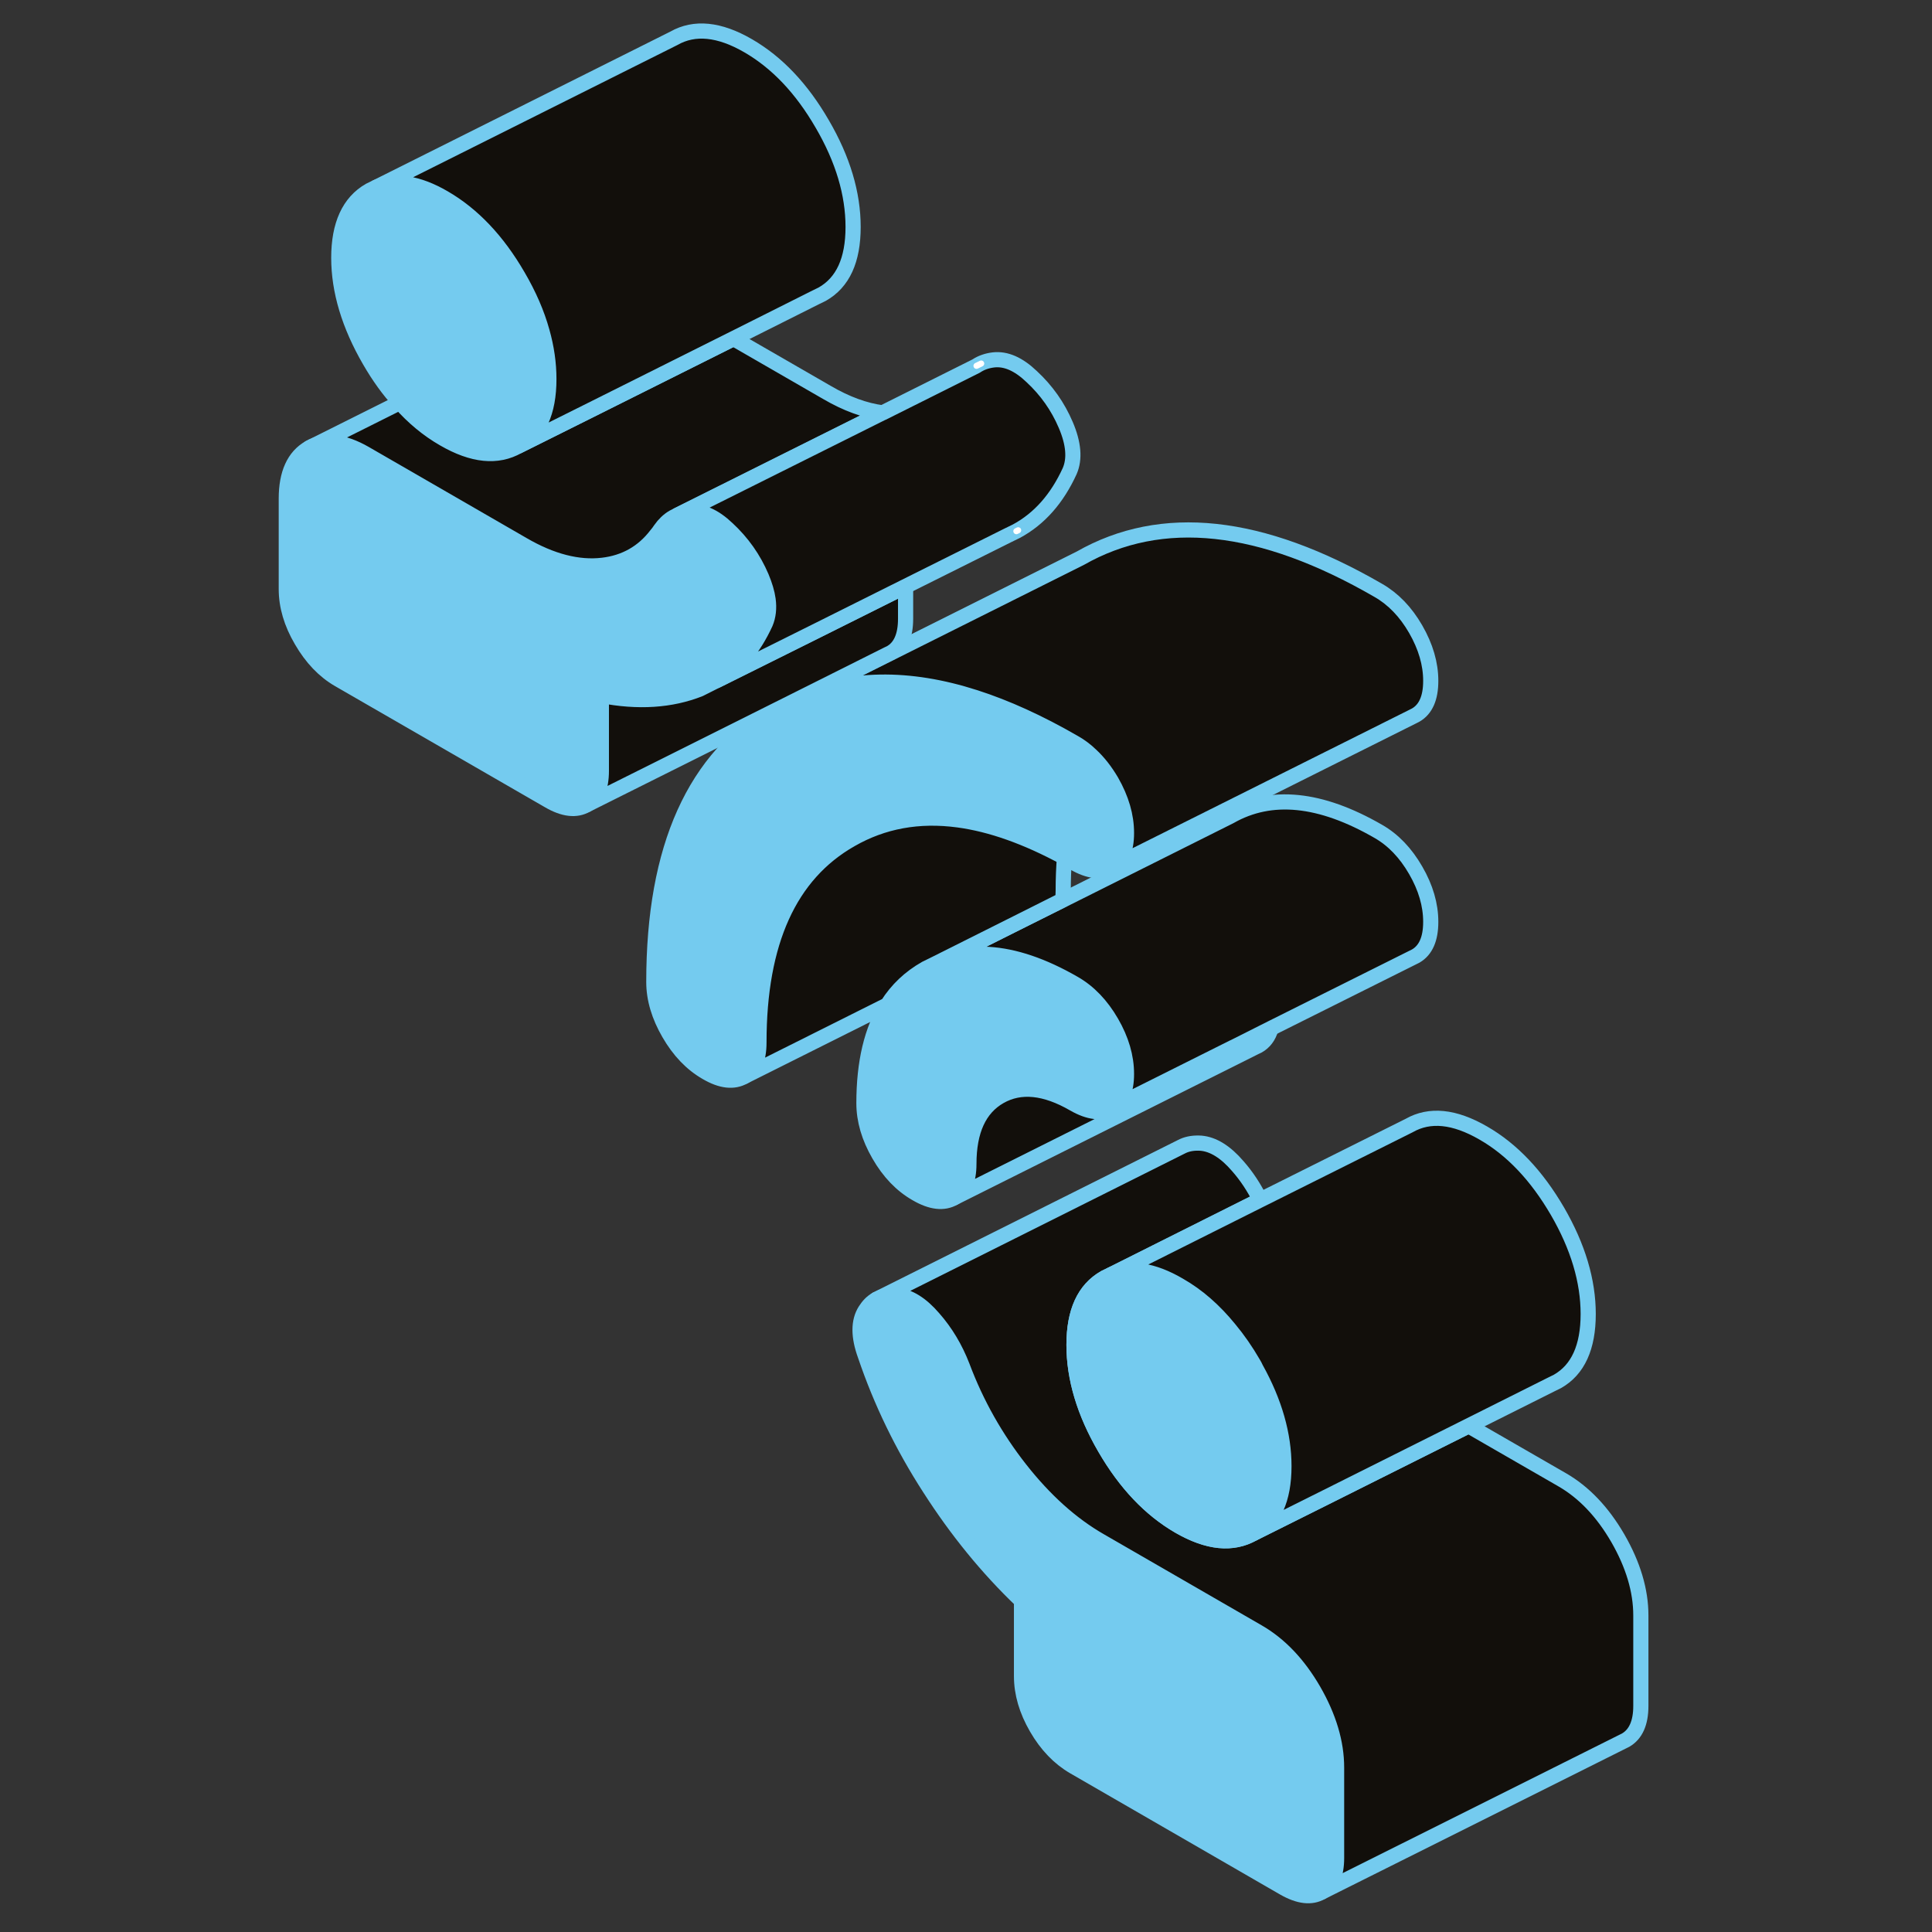
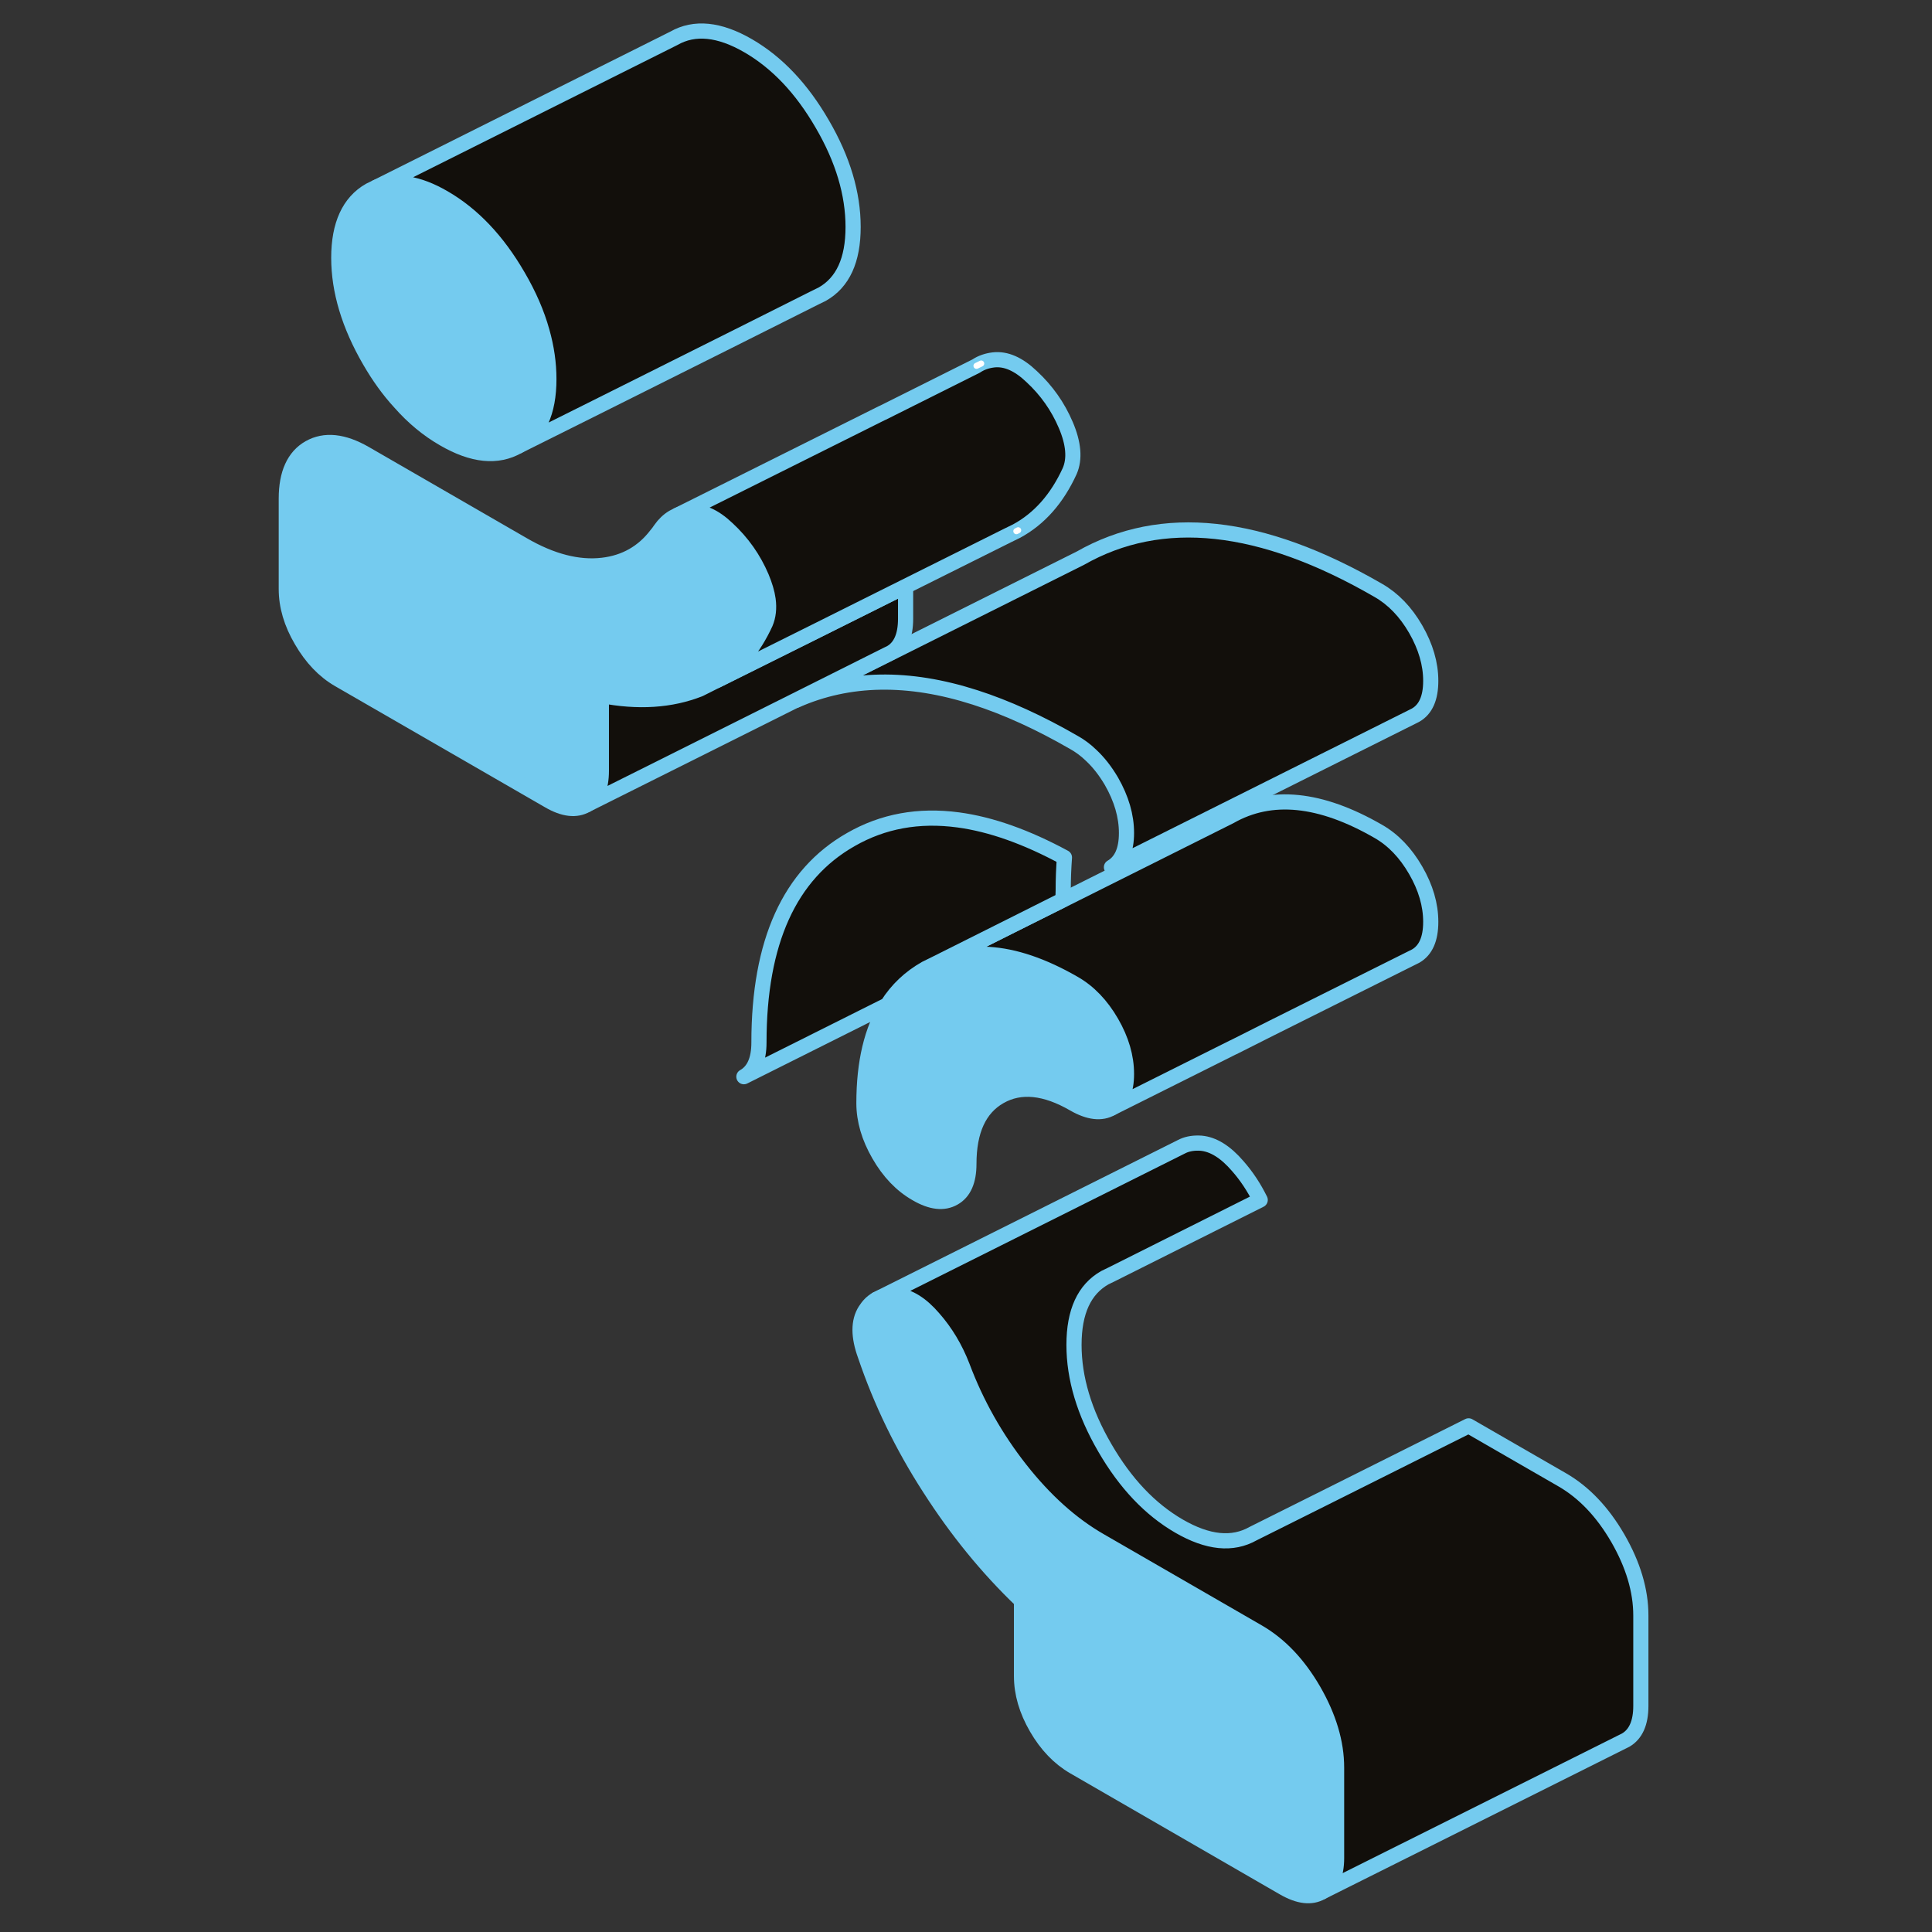
<svg xmlns="http://www.w3.org/2000/svg" preserveAspectRatio="none" width="100%" height="100%" overflow="visible" style="display: block;" viewBox="0 0 60 60" fill="none">
  <rect x="0" y="0" width="60" height="60" fill="#333333" stroke="none" />
  <g id="connect-without-contact 1">
    <path id="Vector" d="M24.605 21.802L24.293 21.958C24.227 21.991 24.165 22.024 24.099 22.062L24.723 21.75C24.685 21.764 24.643 21.783 24.605 21.802Z" fill="#229EFF" stroke="white" stroke-width="0.189" stroke-linecap="round" stroke-linejoin="round" />
    <path id="Vector_2" d="M41.509 54.896V57.703C41.509 58.232 41.348 58.586 41.036 58.766C40.724 58.945 40.337 58.898 39.874 58.633L33.354 54.868C32.891 54.599 32.504 54.197 32.192 53.658C31.88 53.12 31.724 52.586 31.724 52.052V49.714C30.661 48.698 29.712 47.531 28.871 46.218C28.025 44.909 27.359 43.534 26.872 42.098C26.655 41.503 26.655 41.035 26.872 40.695C26.967 40.544 27.085 40.425 27.222 40.35C27.25 40.336 27.279 40.326 27.307 40.312L27.364 40.284C27.506 40.232 27.671 40.213 27.85 40.227C28.228 40.26 28.611 40.496 28.989 40.936C29.372 41.37 29.669 41.871 29.887 42.433C30.321 43.591 30.921 44.654 31.682 45.622C32.443 46.591 33.269 47.337 34.167 47.852L39.061 50.677C39.742 51.069 40.318 51.674 40.795 52.496C41.268 53.318 41.509 54.117 41.509 54.896Z" fill="#74CBEF" stroke="#74CBEF" stroke-width="0.471" stroke-linecap="round" stroke-linejoin="round" />
    <path id="Vector_3" d="M34.984 33.353C34.984 33.882 34.828 34.237 34.517 34.416C34.205 34.596 33.817 34.549 33.354 34.284C32.457 33.764 31.687 33.689 31.049 34.053C30.411 34.416 30.09 35.115 30.09 36.145C30.09 36.675 29.934 37.029 29.622 37.204C29.31 37.383 28.923 37.341 28.46 37.071C27.997 36.807 27.61 36.405 27.298 35.862C26.986 35.323 26.83 34.789 26.83 34.26C26.83 32.994 27.071 31.974 27.558 31.213C27.86 30.731 28.257 30.358 28.748 30.079L29.055 29.928C29.565 29.697 30.113 29.602 30.699 29.64C31.507 29.687 32.395 29.989 33.354 30.542C33.817 30.807 34.205 31.213 34.517 31.752C34.828 32.29 34.984 32.824 34.984 33.353Z" fill="#74CBEF" stroke="#74CBEF" stroke-width="0.471" stroke-linecap="round" stroke-linejoin="round" />
-     <path id="Vector_4" d="M34.984 25.87C34.984 26.399 34.828 26.753 34.517 26.933C34.205 27.112 33.817 27.065 33.354 26.8L33.057 26.63C31.88 25.992 30.779 25.6 29.759 25.463C28.531 25.298 27.42 25.501 26.424 26.073C24.52 27.155 23.57 29.257 23.57 32.375C23.57 32.909 23.414 33.263 23.102 33.438C22.786 33.618 22.398 33.575 21.94 33.306C21.477 33.041 21.09 32.635 20.778 32.096C20.466 31.558 20.305 31.024 20.305 30.495C20.305 26.314 21.572 23.508 24.099 22.062L24.723 21.75C26.358 21.027 28.214 20.994 30.284 21.66C31.257 21.972 32.282 22.44 33.354 23.059C33.539 23.163 33.713 23.29 33.874 23.446C34.115 23.668 34.328 23.942 34.517 24.263C34.828 24.807 34.984 25.341 34.984 25.87Z" fill="#74CBEF" stroke="#74CBEF" stroke-width="0.471" stroke-linecap="round" stroke-linejoin="round" />
    <path id="Vector_5" d="M17.046 11.772C17.046 12.802 16.729 13.496 16.087 13.86C15.449 14.224 14.683 14.149 13.786 13.629C13.29 13.345 12.832 12.967 12.421 12.5C12.076 12.126 11.764 11.692 11.48 11.2C10.842 10.1 10.521 9.032 10.521 8.007C10.521 6.982 10.842 6.278 11.48 5.914L11.684 5.815C12.279 5.569 12.983 5.678 13.786 6.145C14.683 6.665 15.449 7.473 16.087 8.574C16.427 9.155 16.677 9.731 16.833 10.293C16.975 10.794 17.046 11.286 17.046 11.772Z" fill="#74CBEF" stroke="#74CBEF" stroke-width="0.471" stroke-linecap="round" stroke-linejoin="round" />
    <path id="Vector_6" d="M50.958 50.172V52.979C50.958 53.508 50.797 53.862 50.485 54.042L50.391 54.089L41.036 58.766C41.348 58.587 41.509 58.232 41.509 57.703V54.897C41.509 54.117 41.268 53.319 40.795 52.497C40.318 51.675 39.742 51.07 39.061 50.678L34.167 47.853C33.269 47.338 32.443 46.591 31.682 45.623C30.921 44.654 30.321 43.591 29.887 42.434C29.669 41.871 29.372 41.37 28.989 40.936C28.611 40.496 28.228 40.26 27.85 40.227C27.671 40.213 27.506 40.232 27.364 40.284L27.307 40.312C27.279 40.326 27.25 40.336 27.222 40.35L36.685 35.616L36.742 35.588C36.902 35.517 37.087 35.489 37.299 35.503C37.677 35.536 38.06 35.772 38.438 36.212C38.717 36.528 38.948 36.882 39.137 37.265L36.732 38.47L34.517 39.58L34.313 39.679C33.671 40.043 33.354 40.737 33.354 41.767C33.354 42.797 33.671 43.865 34.313 44.966C34.951 46.067 35.717 46.874 36.614 47.394C37.512 47.914 38.277 47.99 38.92 47.626L41.173 46.501L45.609 44.281L48.51 45.953C49.191 46.345 49.767 46.95 50.244 47.772C50.717 48.594 50.958 49.393 50.958 50.172Z" fill="#120F0B" stroke="#74CBEF" stroke-width="0.471" stroke-linecap="round" stroke-linejoin="round" />
-     <path id="Vector_7" d="M39.472 31.941C39.402 32.191 39.265 32.37 39.071 32.479L38.972 32.526L29.622 37.203C29.934 37.029 30.09 36.674 30.09 36.145C30.09 35.115 30.411 34.416 31.049 34.052C31.687 33.688 32.457 33.764 33.354 34.284C33.817 34.548 34.205 34.596 34.517 34.416L38.296 32.526H38.301L39.472 31.941Z" fill="#120F0B" stroke="#74CBEF" stroke-width="0.471" stroke-linecap="round" stroke-linejoin="round" />
    <path id="Vector_8" d="M23.773 19.35C23.405 20.153 22.899 20.753 22.257 21.136L21.732 21.401C20.839 21.755 19.819 21.821 18.676 21.599V23.938C18.676 24.471 18.52 24.826 18.208 25C17.896 25.18 17.509 25.137 17.046 24.868L10.521 21.103C10.063 20.838 9.676 20.432 9.364 19.893C9.047 19.355 8.891 18.821 8.891 18.292V15.486C8.891 14.706 9.132 14.177 9.605 13.908C10.082 13.638 10.658 13.695 11.339 14.087L16.233 16.912C17.126 17.432 17.957 17.645 18.718 17.555C19.408 17.474 19.965 17.158 20.381 16.615C20.428 16.563 20.471 16.501 20.513 16.44C20.622 16.284 20.754 16.156 20.905 16.067L21.038 16C21.151 15.948 21.274 15.92 21.406 15.901C21.789 15.859 22.181 16.029 22.592 16.421C23.05 16.846 23.405 17.347 23.65 17.923C23.754 18.174 23.825 18.405 23.854 18.618C23.891 18.892 23.863 19.137 23.773 19.35Z" fill="#74CBEF" stroke="#74CBEF" stroke-width="0.471" stroke-linecap="round" stroke-linejoin="round" />
-     <path id="Vector_9" d="M27.406 12.821L21.038 16L20.905 16.067C20.754 16.156 20.622 16.284 20.513 16.44C20.471 16.501 20.428 16.563 20.381 16.615C19.965 17.158 19.408 17.474 18.718 17.555C17.957 17.645 17.126 17.432 16.233 16.912L11.339 14.087C10.658 13.695 10.082 13.638 9.605 13.908L12.421 12.5C12.832 12.967 13.29 13.345 13.786 13.629C14.683 14.149 15.449 14.224 16.087 13.86L18.34 12.736L22.781 10.515L25.682 12.188C26.287 12.542 26.863 12.75 27.406 12.821Z" fill="#120F0B" stroke="#74CBEF" stroke-width="0.471" stroke-linecap="round" stroke-linejoin="round" />
-     <path id="Vector_10" d="M39.874 45.533C39.874 46.562 39.557 47.262 38.92 47.625C38.277 47.989 37.512 47.913 36.614 47.394C35.717 46.874 34.951 46.066 34.313 44.966C33.671 43.865 33.354 42.797 33.354 41.767C33.354 40.737 33.671 40.043 34.313 39.679L34.517 39.58C35.112 39.334 35.811 39.443 36.614 39.91C37.195 40.241 37.715 40.7 38.183 41.276C38.447 41.592 38.693 41.947 38.92 42.339C38.953 42.391 38.981 42.447 39.005 42.499C39.586 43.544 39.874 44.559 39.874 45.533Z" fill="#74CBEF" stroke="#74CBEF" stroke-width="0.471" stroke-linecap="round" stroke-linejoin="round" />
-     <path id="Vector_11" d="M49.323 40.808C49.323 41.838 49.006 42.538 48.368 42.901L48.165 43.001L45.609 44.281L41.173 46.501L38.92 47.626C39.557 47.262 39.874 46.563 39.874 45.533C39.874 44.559 39.586 43.544 39.005 42.5C38.981 42.448 38.953 42.391 38.92 42.339C38.693 41.947 38.447 41.593 38.183 41.276C37.715 40.7 37.195 40.241 36.614 39.911C35.811 39.443 35.112 39.334 34.517 39.58L36.732 38.47L39.137 37.265L43.762 34.955C44.4 34.591 45.165 34.667 46.063 35.186C46.961 35.701 47.726 36.514 48.368 37.615C49.006 38.715 49.323 39.783 49.323 40.808Z" fill="#120F0B" stroke="#74CBEF" stroke-width="0.471" stroke-linecap="round" stroke-linejoin="round" />
    <path id="Vector_12" d="M44.433 28.629C44.433 29.158 44.277 29.512 43.965 29.692L43.871 29.739L39.472 31.936L38.301 32.526H38.296L34.517 34.416C34.828 34.237 34.984 33.882 34.984 33.353C34.984 32.824 34.828 32.29 34.517 31.752C34.205 31.213 33.817 30.807 33.354 30.542C32.395 29.989 31.507 29.687 30.699 29.64C30.113 29.602 29.565 29.697 29.055 29.928L31.564 28.671L32.995 27.958L38.197 25.355C39.472 24.627 41.008 24.783 42.803 25.818C43.266 26.082 43.654 26.488 43.965 27.027C44.277 27.566 44.433 28.1 44.433 28.629Z" fill="#120F0B" stroke="#74CBEF" stroke-width="0.471" stroke-linecap="round" stroke-linejoin="round" />
    <path id="Vector_13" d="M33.057 26.63C33.033 26.956 33.019 27.297 33.019 27.651C33.019 27.759 33.014 27.859 32.995 27.953L31.564 28.671L29.055 29.928L28.748 30.079C28.257 30.358 27.86 30.731 27.558 31.208L23.102 33.438C23.414 33.263 23.57 32.909 23.57 32.375C23.57 29.257 24.52 27.155 26.424 26.073C27.42 25.501 28.531 25.298 29.759 25.463C30.779 25.6 31.88 25.993 33.057 26.63Z" fill="#120F0B" stroke="#74CBEF" stroke-width="0.471" stroke-linecap="round" stroke-linejoin="round" />
    <path id="Vector_14" d="M44.433 21.145C44.433 21.674 44.277 22.029 43.965 22.208L43.871 22.256L34.517 26.933C34.828 26.753 34.984 26.399 34.984 25.87C34.984 25.34 34.828 24.807 34.517 24.263C34.328 23.942 34.115 23.668 33.874 23.446C33.713 23.29 33.539 23.163 33.354 23.059C32.282 22.44 31.257 21.972 30.284 21.66C28.214 20.994 26.358 21.027 24.723 21.75L33.548 17.337C36.076 15.896 39.161 16.227 42.803 18.334C43.266 18.599 43.654 19 43.965 19.539C44.277 20.082 44.433 20.616 44.433 21.145Z" fill="#120F0B" stroke="#74CBEF" stroke-width="0.471" stroke-linecap="round" stroke-linejoin="round" />
    <path id="Vector_15" d="M28.124 18.211V19.213C28.124 19.747 27.968 20.101 27.657 20.276L27.558 20.323L24.605 21.802L24.293 21.958L18.208 25C18.52 24.826 18.676 24.471 18.676 23.937V21.599C19.819 21.821 20.839 21.755 21.732 21.4L22.257 21.136L25.455 19.544L28.124 18.211Z" fill="#120F0B" stroke="#74CBEF" stroke-width="0.471" stroke-linecap="round" stroke-linejoin="round" />
    <path id="Vector_16" d="M33.222 14.626C32.83 15.485 32.277 16.114 31.564 16.497L31.294 16.629L28.124 18.211L25.455 19.544L22.257 21.136C22.899 20.753 23.405 20.153 23.773 19.35C23.863 19.137 23.891 18.892 23.854 18.618C23.825 18.405 23.754 18.174 23.65 17.923C23.405 17.347 23.05 16.846 22.592 16.421C22.181 16.029 21.789 15.859 21.406 15.901C21.274 15.92 21.151 15.948 21.038 16L27.406 12.821H27.411L30.312 11.37L30.326 11.361C30.477 11.262 30.657 11.2 30.855 11.177C31.238 11.134 31.63 11.304 32.041 11.697C32.499 12.122 32.854 12.622 33.099 13.199C33.345 13.775 33.383 14.252 33.222 14.626Z" fill="#120F0B" stroke="#74CBEF" stroke-width="0.471" stroke-linecap="round" stroke-linejoin="round" />
    <g id="Vector_17">
      <path d="M31.62 16.468L31.564 16.496Z" fill="#229EFF" />
      <path d="M31.62 16.468L31.564 16.496" stroke="white" stroke-width="0.189" stroke-linecap="round" stroke-linejoin="round" />
    </g>
    <g id="Vector_18">
      <path d="M30.472 11.29L30.326 11.361Z" fill="#229EFF" />
      <path d="M30.472 11.29L30.326 11.361" stroke="white" stroke-width="0.189" stroke-linecap="round" stroke-linejoin="round" />
    </g>
    <path id="Vector_19" d="M26.494 7.048C26.494 8.078 26.178 8.772 25.535 9.136L25.332 9.235L22.781 10.515L18.34 12.736L16.087 13.86C16.729 13.496 17.046 12.802 17.046 11.772C17.046 11.285 16.975 10.794 16.833 10.293C16.677 9.731 16.427 9.155 16.087 8.574C15.449 7.473 14.683 6.665 13.786 6.145C12.983 5.678 12.279 5.569 11.684 5.815L20.929 1.189C21.567 0.826 22.337 0.901 23.235 1.421C24.132 1.941 24.898 2.748 25.535 3.849C26.178 4.95 26.494 6.018 26.494 7.048Z" fill="#120F0B" stroke="#74CBEF" stroke-width="0.471" stroke-linecap="round" stroke-linejoin="round" />
  </g>
</svg>